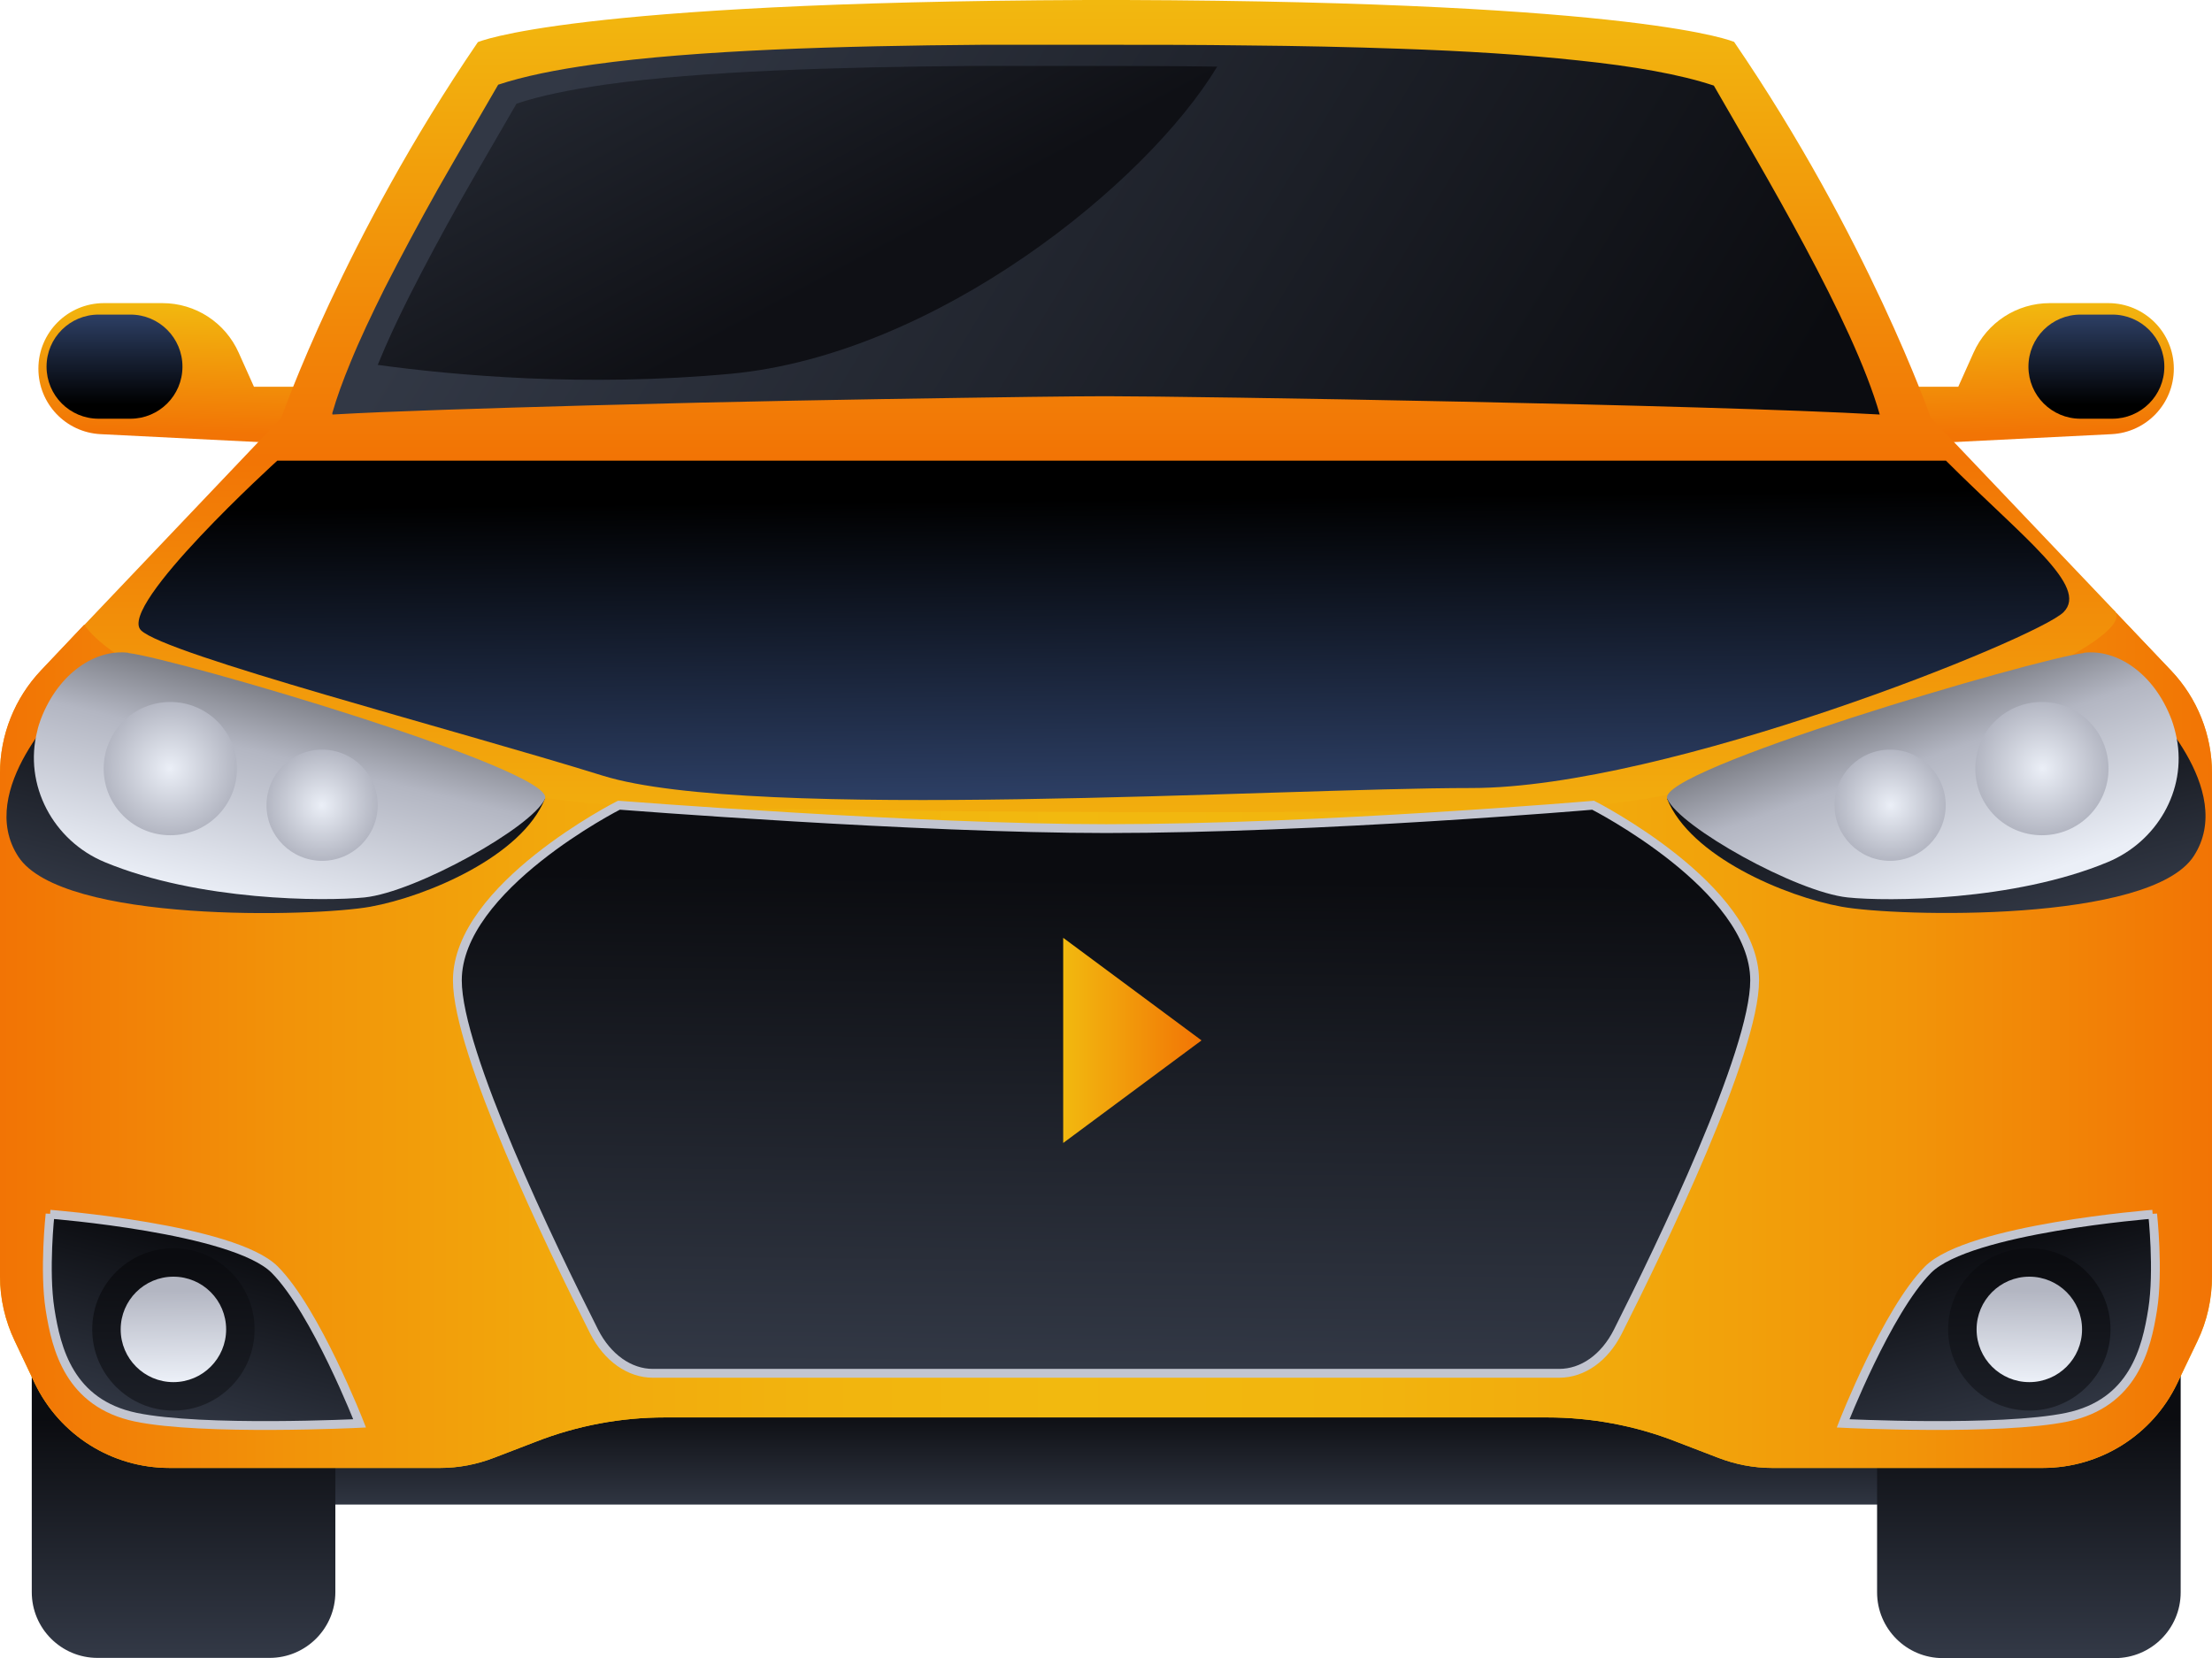
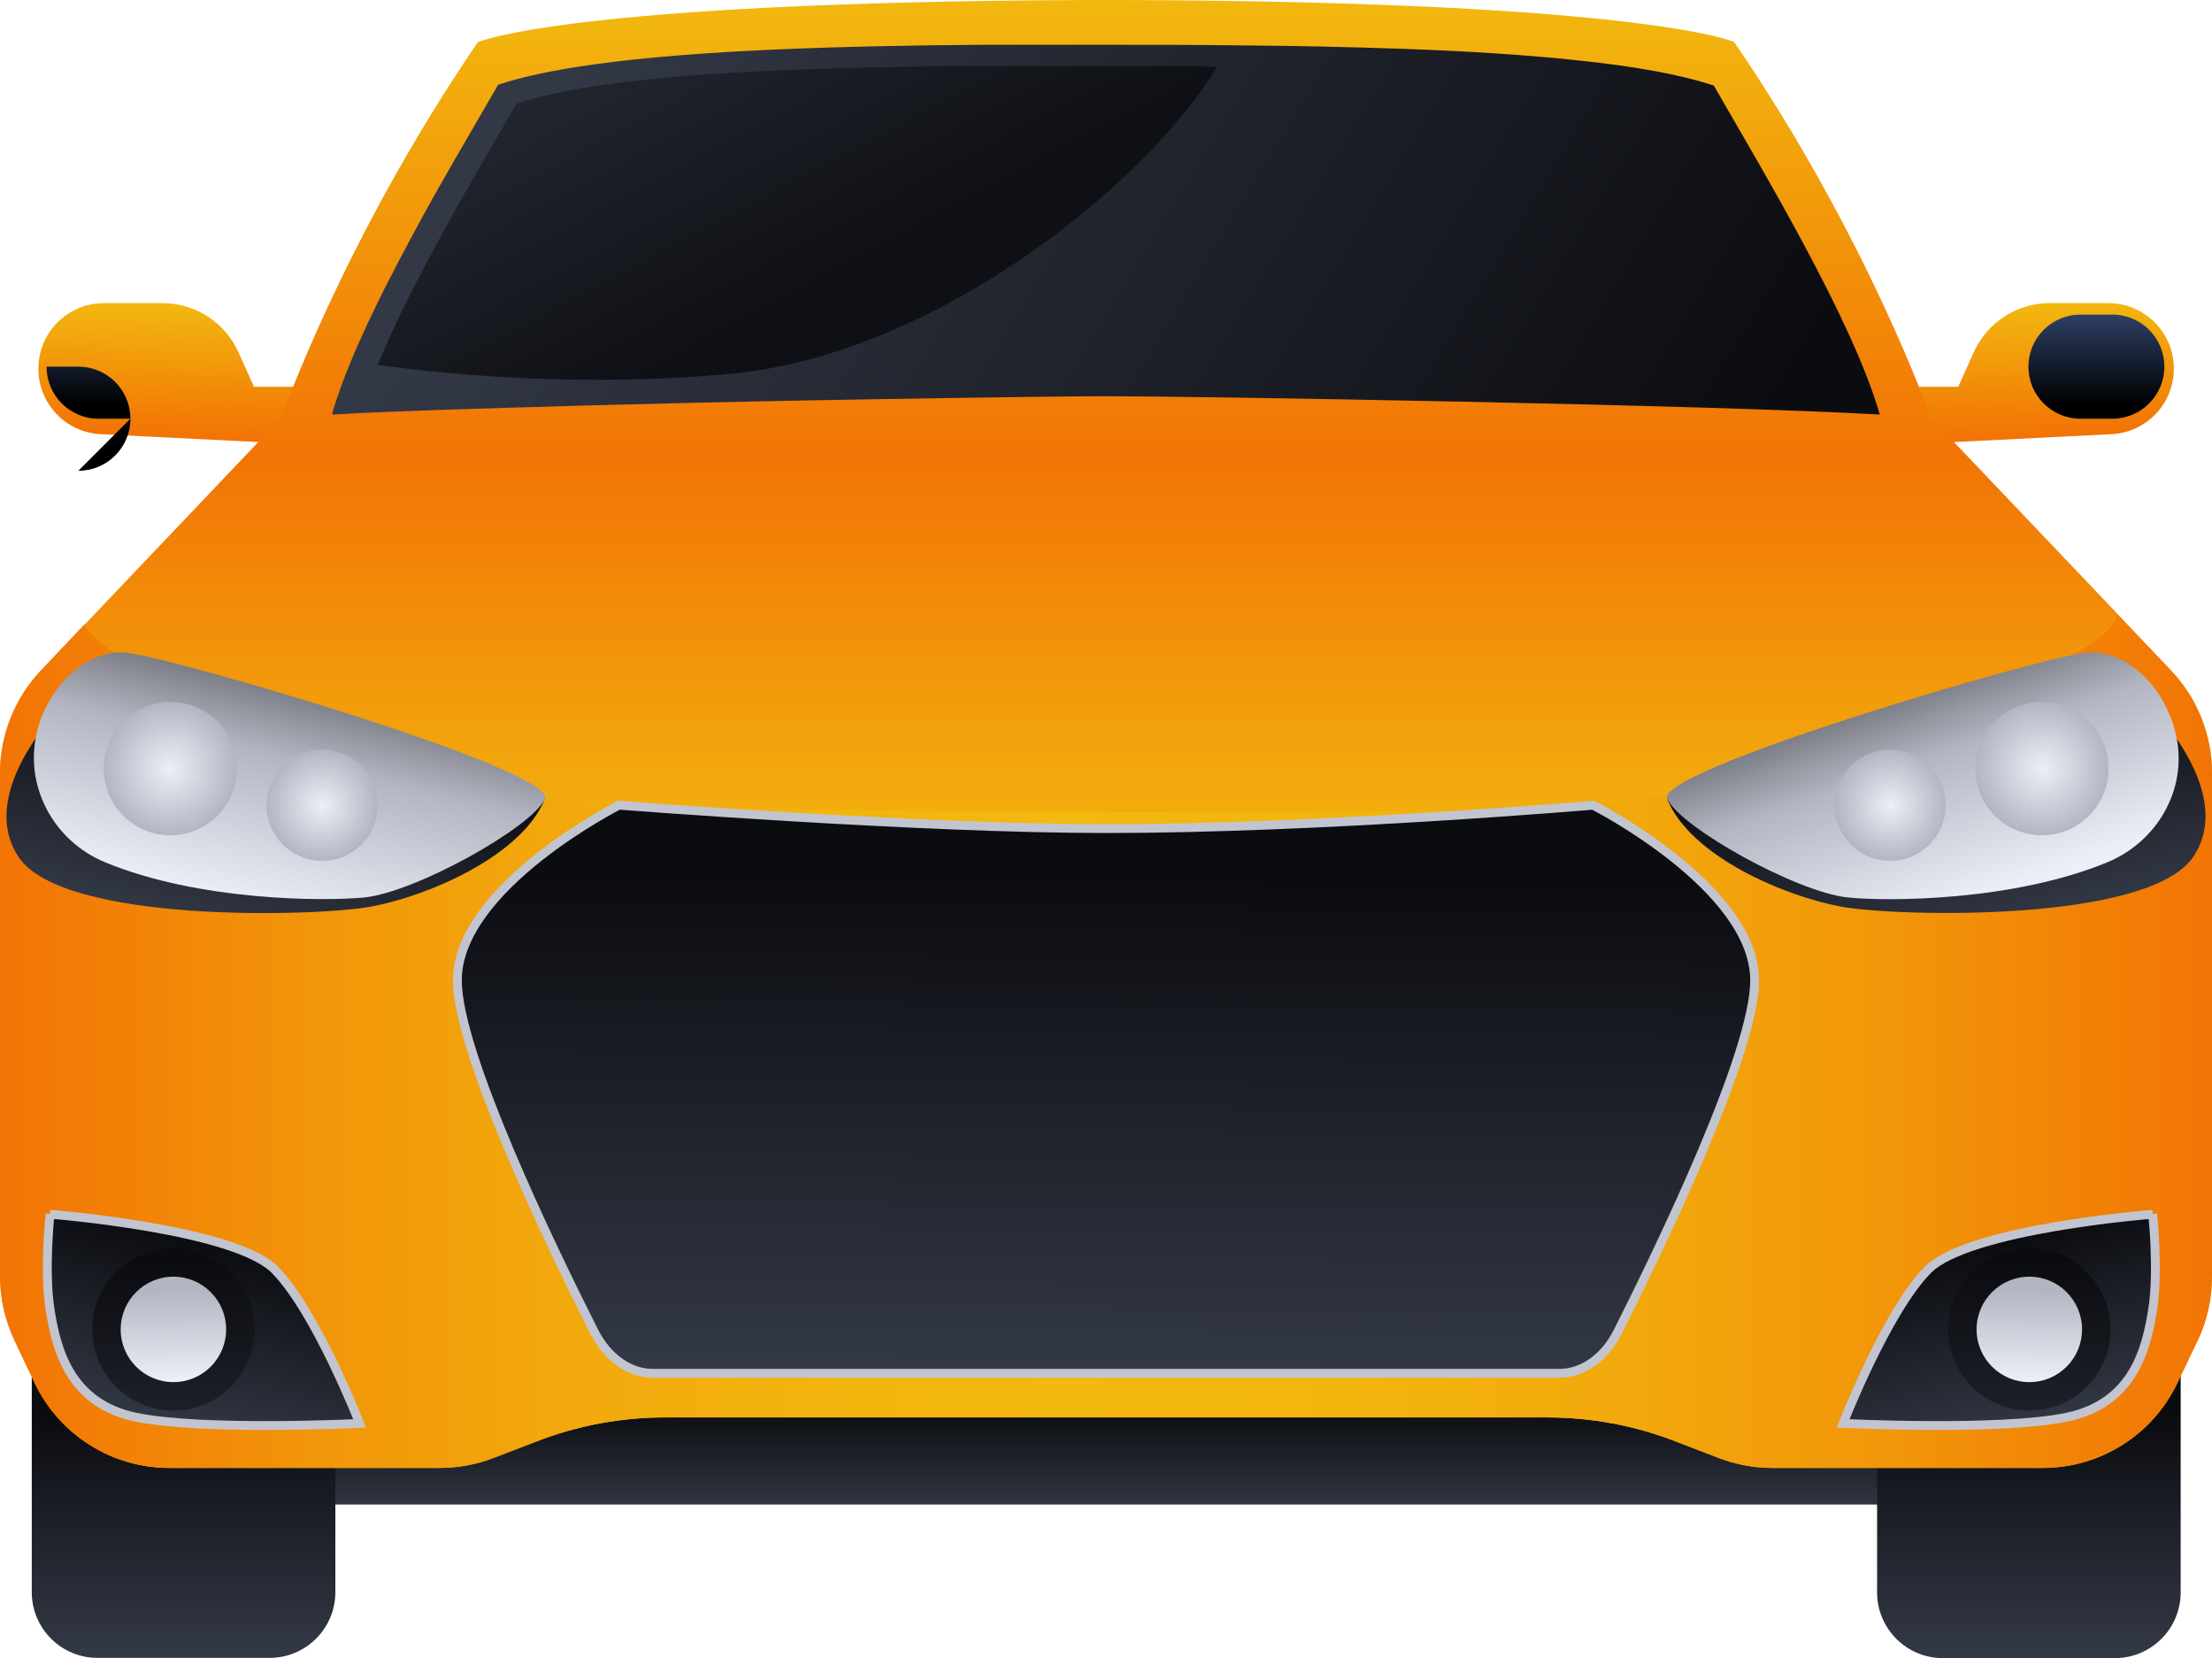
<svg xmlns="http://www.w3.org/2000/svg" xmlns:xlink="http://www.w3.org/1999/xlink" viewBox="0 0 100.26 75.16">
  <defs>
    <style>.cls-1{fill:url(#_Безымянный_градиент_352-2);}.cls-2{fill:url(#_Безымянный_градиент_41);}.cls-3{fill:url(#_Безымянный_градиент_352);}.cls-4{fill:url(#_Безымянный_градиент_3-2);}.cls-5{fill:url(#_Безымянный_градиент_3-3);}.cls-6{fill:url(#_Безымянный_градиент_7-4);}.cls-7{fill:url(#_Безымянный_градиент_7-3);}.cls-8{fill:url(#_Безымянный_градиент_7-2);}.cls-9{fill:url(#_Безымянный_градиент_7-8);}.cls-10{fill:url(#_Безымянный_градиент_7-9);}.cls-11{fill:url(#_Безымянный_градиент_7-10);}.cls-12{fill:url(#_Безымянный_градиент_7-11);}.cls-13{fill:url(#_Безымянный_градиент_41-2);}.cls-14{fill:url(#_Безымянный_градиент_7-6);}.cls-14,.cls-15,.cls-16{stroke:#c2c5d0;stroke-miterlimit:10;stroke-width:.4px;}.cls-15{fill:url(#_Безымянный_градиент_7-5);}.cls-16{fill:url(#_Безымянный_градиент_7-7);}.cls-17{isolation:isolate;}.cls-18{fill:url(#_Безымянный_градиент_59-3);}.cls-18,.cls-19,.cls-20,.cls-21,.cls-22,.cls-23,.cls-24,.cls-25{mix-blend-mode:screen;}.cls-19{fill:url(#_Безымянный_градиент_59-2);}.cls-20{fill:url(#_Безымянный_градиент_42-3);}.cls-21{fill:url(#_Безымянный_градиент_42-4);}.cls-22{fill:url(#_Безымянный_градиент_42-2);}.cls-26{fill:url(#_Безымянный_градиент_2);}.cls-27{fill:url(#_Безымянный_градиент_7);}.cls-28{fill:url(#_Безымянный_градиент_3);}.cls-29{fill:url(#_Безымянный_градиент_5);}.cls-23{fill:url(#_Безымянный_градиент_13);}.cls-24{fill:url(#_Безымянный_градиент_59);}.cls-25{fill:url(#_Безымянный_градиент_42);}</style>
    <linearGradient id="_Безымянный_градиент_7" x1="-4422.87" y1="68.52" x2="-4422.87" y2="63.84" gradientTransform="translate(4474 128.16) scale(1 -1)" gradientUnits="userSpaceOnUse">
      <stop offset="0" stop-color="#323845" />
      <stop offset="1" stop-color="#0b0c10" />
    </linearGradient>
    <linearGradient id="_Безымянный_градиент_7-2" x1="-4463.7" y1="74.87" x2="-4463.7" y2="64.28" gradientTransform="translate(4555.65 133.8) scale(1 -1)" xlink:href="#_Безымянный_градиент_7" />
    <linearGradient id="_Безымянный_градиент_7-3" x1="-453.84" y1="74.87" x2="-453.84" y2="64.28" gradientTransform="translate(462.15)" xlink:href="#_Безымянный_градиент_7" />
    <linearGradient id="_Безымянный_градиент_3" x1="-4463.39" y1="13.69" x2="-4463.54" y2="19.64" gradientTransform="translate(-4371.74) rotate(-180) scale(1 -1)" gradientUnits="userSpaceOnUse">
      <stop offset="0" stop-color="#f2b90f" />
      <stop offset="1" stop-color="#f27405" />
    </linearGradient>
    <linearGradient id="_Безымянный_градиент_3-2" x1="-452.55" y1="13.69" x2="-452.7" y2="19.64" gradientTransform="translate(461.18)" xlink:href="#_Безымянный_градиент_3" />
    <linearGradient id="_Безымянный_градиент_5" x1="-4421.88" y1="-.2" x2="-4421.88" y2="40.01" gradientTransform="translate(-4371.74) rotate(-180) scale(1 -1)" gradientUnits="userSpaceOnUse">
      <stop offset="0" stop-color="#f2b90f" />
      <stop offset=".52" stop-color="#f27405" />
      <stop offset="1" stop-color="#f2b90f" />
    </linearGradient>
    <linearGradient id="_Безымянный_градиент_2" x1="-4472.01" y1="47.14" x2="-4371.74" y2="47.14" gradientTransform="translate(-4371.74) rotate(-180) scale(1 -1)" gradientUnits="userSpaceOnUse">
      <stop offset="0" stop-color="#f27405" />
      <stop offset=".02" stop-color="#f27905" />
      <stop offset=".14" stop-color="#f29509" />
      <stop offset=".27" stop-color="#f2a90c" />
      <stop offset=".39" stop-color="#f2b50e" />
      <stop offset=".52" stop-color="#f2b90f" />
      <stop offset=".63" stop-color="#f2b40e" />
      <stop offset=".75" stop-color="#f2a80c" />
      <stop offset=".87" stop-color="#f29309" />
      <stop offset=".99" stop-color="#f27605" />
      <stop offset="1" stop-color="#f27405" />
    </linearGradient>
    <linearGradient id="_Безымянный_градиент_7-4" x1="-4399.28" y1="-.11" x2="-4446.29" y2="28.45" gradientTransform="translate(-4371.74) rotate(-180) scale(1 -1)" xlink:href="#_Безымянный_градиент_7" />
    <linearGradient id="_Безымянный_градиент_7-5" x1="-4421.7" y1="61.97" x2="-4421.93" y2="39.8" gradientTransform="translate(-4371.74) rotate(-180) scale(1 -1)" xlink:href="#_Безымянный_градиент_7" />
    <linearGradient id="_Безымянный_градиент_7-6" x1="-4379.8" y1="64.87" x2="-4381.85" y2="56.4" gradientTransform="translate(-4371.74) rotate(-180) scale(1 -1)" xlink:href="#_Безымянный_градиент_7" />
    <linearGradient id="_Безымянный_градиент_7-7" x1="-112.08" y1="64.87" x2="-114.13" y2="56.4" gradientTransform="translate(203.87)" xlink:href="#_Безымянный_градиент_7" />
    <linearGradient id="_Безымянный_градиент_7-8" x1="-4379.35" y1="72.38" x2="-4379.67" y2="57.13" gradientTransform="translate(-4371.74) rotate(-180) scale(1 -1)" xlink:href="#_Безымянный_градиент_7" />
    <linearGradient id="_Безымянный_градиент_41" x1="-453.29" y1="62.57" x2="-453.33" y2="58.51" gradientTransform="translate(461.18)" gradientUnits="userSpaceOnUse">
      <stop offset="0" stop-color="#ebeff7" />
      <stop offset="1" stop-color="#b3b6c2" />
    </linearGradient>
    <linearGradient id="_Безымянный_градиент_7-9" x1="-111.63" y1="72.38" x2="-111.95" y2="57.13" gradientTransform="translate(203.87)" xlink:href="#_Безымянный_градиент_7" />
    <linearGradient id="_Безымянный_градиент_41-2" x1="-4721.01" y1="62.57" x2="-4721.06" y2="58.51" gradientTransform="translate(-4629.05) rotate(-180) scale(1 -1)" xlink:href="#_Безымянный_градиент_41" />
    <linearGradient id="_Безымянный_градиент_7-10" x1="-4382.77" y1="42.47" x2="-4384.94" y2="33.49" gradientTransform="translate(-4371.74) rotate(-180) scale(1 -1)" xlink:href="#_Безымянный_градиент_7" />
    <linearGradient id="_Безымянный_градиент_7-11" x1="-115.25" y1="42.46" x2="-117.41" y2="33.49" gradientTransform="translate(204.49)" xlink:href="#_Безымянный_градиент_7" />
    <linearGradient id="_Безымянный_градиент_352" x1="-4460.98" y1="40.8" x2="-4457.81" y2="31.76" gradientTransform="translate(-4371.74) rotate(-180) scale(1 -1)" gradientUnits="userSpaceOnUse">
      <stop offset="0" stop-color="#ebeff7" />
      <stop offset=".7" stop-color="#b3b6c2" />
      <stop offset="1" stop-color="#7d7f87" />
    </linearGradient>
    <radialGradient id="_Безымянный_градиент_42" cx="-4464.3" cy="34.84" fx="-4464.3" fy="34.84" r="3.02" gradientTransform="translate(-4371.74) rotate(-180) scale(1 -1)" gradientUnits="userSpaceOnUse">
      <stop offset="0" stop-color="#ebeff7" />
      <stop offset="1" stop-color="#b3b6c2" />
    </radialGradient>
    <radialGradient id="_Безымянный_градиент_42-2" cx="-4457.42" cy="36.5" fx="-4457.42" fy="36.5" r="2.52" xlink:href="#_Безымянный_градиент_42" />
    <linearGradient id="_Безымянный_градиент_352-2" x1="-4383.37" y1="41.15" x2="-4385.68" y2="31.58" xlink:href="#_Безымянный_градиент_352" />
    <radialGradient id="_Безымянный_градиент_42-3" cx="-454.44" cy="34.84" fx="-454.44" fy="34.84" r="3.02" gradientTransform="translate(462.15)" xlink:href="#_Безымянный_градиент_42" />
    <radialGradient id="_Безымянный_градиент_42-4" cx="-447.56" cy="36.5" fx="-447.56" fy="36.5" r="2.52" gradientTransform="translate(462.15)" xlink:href="#_Безымянный_градиент_42" />
    <linearGradient id="_Безымянный_градиент_13" x1="-4395.97" y1="-12.53" x2="-4409.44" y2="12.69" gradientTransform="translate(-4371.74) rotate(-180) scale(1 -1)" gradientUnits="userSpaceOnUse">
      <stop offset="0" stop-color="#363d4a" />
      <stop offset="1" stop-color="#0f1015" />
    </linearGradient>
    <linearGradient id="_Безымянный_градиент_59" x1="-4421.86" y1="35.9" x2="-4421.72" y2="22.62" gradientTransform="translate(-4371.74) rotate(-180) scale(1 -1)" gradientUnits="userSpaceOnUse">
      <stop offset="0" stop-color="#2c3e63" />
      <stop offset="1" stop-color="#000" />
    </linearGradient>
    <linearGradient id="_Безымянный_градиент_59-2" x1="-4376.94" y1="14.34" x2="-4376.94" y2="18.34" xlink:href="#_Безымянный_градиент_59" />
    <linearGradient id="_Безымянный_градиент_59-3" x1="-4466.77" y1="14.34" x2="-4466.77" y2="18.34" xlink:href="#_Безымянный_градиент_59" />
    <linearGradient id="_Безымянный_градиент_3-3" x1="-707.86" y1="47.16" x2="-701.59" y2="47.16" gradientTransform="translate(756.05)" xlink:href="#_Безымянный_градиент_3" />
  </defs>
  <g class="cls-17">
    <g id="Layer_2">
      <g id="Layer_1-2">
        <g>
          <g>
            <rect class="cls-27" x="12.57" y="59.96" width="77.12" height="8.24" transform="translate(102.26 128.16) rotate(-180)" />
            <g>
              <path class="cls-8" d="M88.05,58.64h7.8c1.65,0,2.98,1.34,2.98,2.98v13.53h-13.76v-13.53c0-1.65,1.34-2.98,2.98-2.98Z" transform="translate(183.91 133.8) rotate(-180)" />
              <path class="cls-7" d="M1.44,58.64H15.2v13.53c0,1.65-1.34,2.98-2.98,2.98H4.42c-1.65,0-2.98-1.34-2.98-2.98v-13.53h0Z" />
            </g>
            <path class="cls-28" d="M87.53,20.09l8.18-.41c1.58-.08,2.82-1.38,2.82-2.97h0c0-1.64-1.33-2.97-2.97-2.97h-2.65c-1.5,0-2.85,.88-3.46,2.25l-.69,1.54h-3.83s2.6,2.56,2.6,2.56Z" />
            <path class="cls-4" d="M12.74,20.09l-8.18-.41c-1.58-.08-2.82-1.38-2.82-2.97h0c0-1.64,1.33-2.97,2.97-2.97h2.65c1.5,0,2.85,.88,3.46,2.25l.69,1.54h3.83s-2.6,2.56-2.6,2.56Z" />
            <path class="cls-29" d="M0,35.05v22.81c0,1.01,.23,2.01,.67,2.93l.91,1.92c1.13,2.34,3.49,3.83,6.1,3.83h12.27c.84,0,1.66-.16,2.44-.46l1.9-.73c1.87-.73,3.85-1.1,5.85-1.1h39.98c2.01,0,4,.37,5.86,1.1l1.9,.73c.78,.3,1.6,.46,2.44,.46h12.27c2.6,0,4.97-1.49,6.09-3.83l.92-1.92c.44-.91,.66-1.92,.66-2.93v-22.81c0-1.73-.66-3.4-1.86-4.66l-2.51-2.64s0,0,0-.02l-.13-.13-8.25-8.67s-2.84-8.15-8.91-17.03c0,0-4.06-1.82-27.62-1.9h0s-1.71,0-1.71,0h0C25.72,.09,21.66,1.91,21.66,1.91c-6.07,8.88-8.91,17.03-8.91,17.03L3.83,28.32h0l-1.96,2.07C.67,31.64,0,33.31,0,35.05Z" />
            <path class="cls-26" d="M0,35.05v22.81c0,1.01,.23,2.01,.67,2.93l.91,1.92c1.13,2.34,3.49,3.83,6.1,3.83h12.27c.84,0,1.66-.16,2.44-.46l1.9-.73c1.87-.73,3.85-1.1,5.85-1.1h39.98c2.01,0,4,.37,5.86,1.1l1.9,.73c.78,.3,1.6,.46,2.44,.46h12.27c2.6,0,4.97-1.49,6.09-3.83l.92-1.92c.44-.91,.66-1.92,.66-2.93v-22.81c0-1.73-.66-3.4-1.86-4.66l-2.51-2.64c1.03,1.81-15.91,8.22-23.7,8.75-8.01,.54-36.35,.29-44.14,0-7.79-.3-22.26-5.13-24.23-8.19h0l-1.96,2.07C.67,31.64,0,33.31,0,35.05Z" />
            <path class="cls-6" d="M15.07,18.79c2.6-.15,6.85-.28,11.51-.41,1.68-.04,3.43-.09,5.17-.13,5.68-.13,11.33-.21,14.97-.26,1.56-.02,2.74-.03,3.41-.03,4.05,0,27.15,.38,35.07,.83-1.21-4.25-5.33-11.1-7.52-14.91-1.53-.51-3.64-.88-6.14-1.14-2.4-.26-5.15-.43-8.07-.53-2.27-.08-4.62-.13-6.99-.15-2.13-.03-4.27-.03-6.35-.03-1.07,0-2.16,0-3.26,0-.78,0-1.57,0-2.34,0-6.49,.05-12.95,.24-17.61,.89-1.72,.24-3.2,.54-4.34,.92-.75,1.3-1.73,2.97-2.75,4.76-.82,1.46-1.64,2.99-2.4,4.48-.58,1.17-1.12,2.3-1.55,3.36-.34,.82-.62,1.59-.82,2.29Z" />
            <path class="cls-15" d="M28.07,36.5s13.55,1.06,22.07,1.06c9.68,0,22.07-1.06,22.07-1.06,0,0,7.32,3.72,7.32,7.94,0,3.25-4.24,12.03-6.2,15.92-.6,1.19-1.59,1.89-2.66,1.89h-20.54s-20.54,0-20.54,0c-1.06,0-2.06-.71-2.66-1.89-1.96-3.88-6.2-12.67-6.2-15.92,0-4.23,7.32-7.94,7.32-7.94Z" />
            <path class="cls-14" d="M2.27,55.03s-.28,2.56,0,4.33c.28,1.77,.87,4.25,3.89,4.88,3.03,.63,10.14,.28,10.14,.28,0,0-1.99-5.1-3.85-6.97-1.86-1.86-10.18-2.51-10.18-2.51Z" />
            <path class="cls-16" d="M97.57,55.03s.28,2.56,0,4.33c-.28,1.77-.87,4.25-3.89,4.88-3.03,.63-10.14,.28-10.14,.28,0,0,1.99-5.1,3.85-6.97,1.86-1.86,10.18-2.51,10.18-2.51Z" />
            <g>
              <path class="cls-9" d="M11.54,60.26c0,2.03-1.65,3.68-3.68,3.68-2.03,0-3.68-1.65-3.68-3.68s1.65-3.68,3.68-3.68c2.03,0,3.68,1.65,3.68,3.68Z" />
              <path class="cls-2" d="M10.25,60.26c0,1.32-1.07,2.39-2.39,2.39-1.32,0-2.39-1.07-2.39-2.39s1.07-2.39,2.39-2.39c1.32,0,2.39,1.07,2.39,2.39Z" />
            </g>
            <g>
              <path class="cls-10" d="M88.3,60.26c0,2.03,1.65,3.68,3.68,3.68s3.68-1.65,3.68-3.68c0-2.03-1.65-3.68-3.68-3.68s-3.68,1.65-3.68,3.68Z" />
              <path class="cls-13" d="M89.59,60.26c0,1.32,1.07,2.39,2.39,2.39s2.39-1.07,2.39-2.39-1.07-2.39-2.39-2.39-2.39,1.07-2.39,2.39Z" />
            </g>
            <path class="cls-11" d="M24.7,36.2c-1.04,2.62-5.37,4.44-7.91,4.9-2.54,.46-13.98,.76-15.96-2.27-1.98-3.03,2.16-7.02,2.16-7.02l21.71,4.38Z" />
            <path class="cls-12" d="M75.56,36.2c1.04,2.62,5.37,4.44,7.91,4.9,2.54,.46,13.98,.74,15.96-2.29,1.98-3.03-2.16-6.99-2.16-6.99l-21.71,4.38Z" />
            <g>
              <g>
                <path class="cls-3" d="M94.45,29.59c1.48-.18,3.17,.91,3.97,3.01,.1,.27,.18,.56,.24,.87,.46,2.36-.91,4.69-3.13,5.61-4.26,1.77-9.98,1.79-11.78,1.6-2.33-.24-7.61-3.19-8.18-4.47-.57-1.28,16.6-6.33,18.88-6.61Z" />
                <path class="cls-25" d="M89.53,34.84c0,1.67,1.35,3.02,3.02,3.02,1.67,0,3.02-1.35,3.02-3.02,0-1.67-1.35-3.02-3.02-3.02-1.67,0-3.02,1.35-3.02,3.02Z" />
                <path class="cls-22" d="M83.15,36.5c0,1.39,1.13,2.52,2.52,2.52,1.39,0,2.52-1.13,2.52-2.52,0-1.39-1.13-2.52-2.52-2.52-1.39,0-2.52,1.13-2.52,2.52Z" />
              </g>
              <g>
                <path class="cls-1" d="M5.82,29.59c-1.48-.18-3.17,.91-3.97,3.01-.06,.17-.12,.34-.16,.53-.63,2.45,.72,4.98,3.06,5.95,4.26,1.77,9.97,1.78,11.77,1.6,2.33-.24,7.61-3.19,8.18-4.47s-16.6-6.33-18.88-6.61Z" />
                <path class="cls-20" d="M10.74,34.84c0,1.67-1.35,3.02-3.02,3.02-1.67,0-3.02-1.35-3.02-3.02,0-1.67,1.35-3.02,3.02-3.02,1.67,0,3.02,1.35,3.02,3.02Z" />
                <circle class="cls-21" cx="14.6" cy="36.5" r="2.52" />
              </g>
            </g>
            <path class="cls-23" d="M17.12,16.54c3.44,.47,9.37,1.02,16.03,.4,9.25-.88,18.79-8.57,22.02-13.92-2-.03-4-.03-5.95-.03-1,0-2.02,0-3.05,0-.73,0-1.47,0-2.2,0-6.08,.05-12.14,.23-16.5,.84-1.61,.23-3,.51-4.06,.87-.7,1.22-1.62,2.78-2.58,4.47-.77,1.37-1.54,2.8-2.25,4.2-.55,1.09-1.05,2.16-1.45,3.15Z" />
-             <path class="cls-24" d="M88.2,20.88c3.52,3.52,6.5,5.7,5.33,6.87-1.18,1.18-17.98,7.97-26.83,7.97-8.85,0-32.63,1.54-39.38-.56-6.75-2.1-19.84-5.5-20.93-6.59-1.09-1.09,6.18-7.69,6.18-7.69H88.2Z" />
-             <path class="cls-19" d="M5.91,18.98h-1.44c-1.31,0-2.36-1.06-2.36-2.36h0c0-1.31,1.06-2.36,2.36-2.36h1.44c1.31,0,2.36,1.06,2.36,2.36h0c0,1.31-1.06,2.36-2.36,2.36Z" />
+             <path class="cls-19" d="M5.91,18.98h-1.44c-1.31,0-2.36-1.06-2.36-2.36h0h1.44c1.31,0,2.36,1.06,2.36,2.36h0c0,1.31-1.06,2.36-2.36,2.36Z" />
            <path class="cls-18" d="M95.74,18.98h-1.44c-1.31,0-2.36-1.06-2.36-2.36h0c0-1.31,1.06-2.36,2.36-2.36h1.44c1.31,0,2.36,1.06,2.36,2.36h0c0,1.31-1.06,2.36-2.36,2.36Z" />
          </g>
-           <polygon class="cls-5" points="48.19 51.81 54.46 47.16 48.19 42.51 48.19 51.81" />
        </g>
      </g>
    </g>
  </g>
</svg>